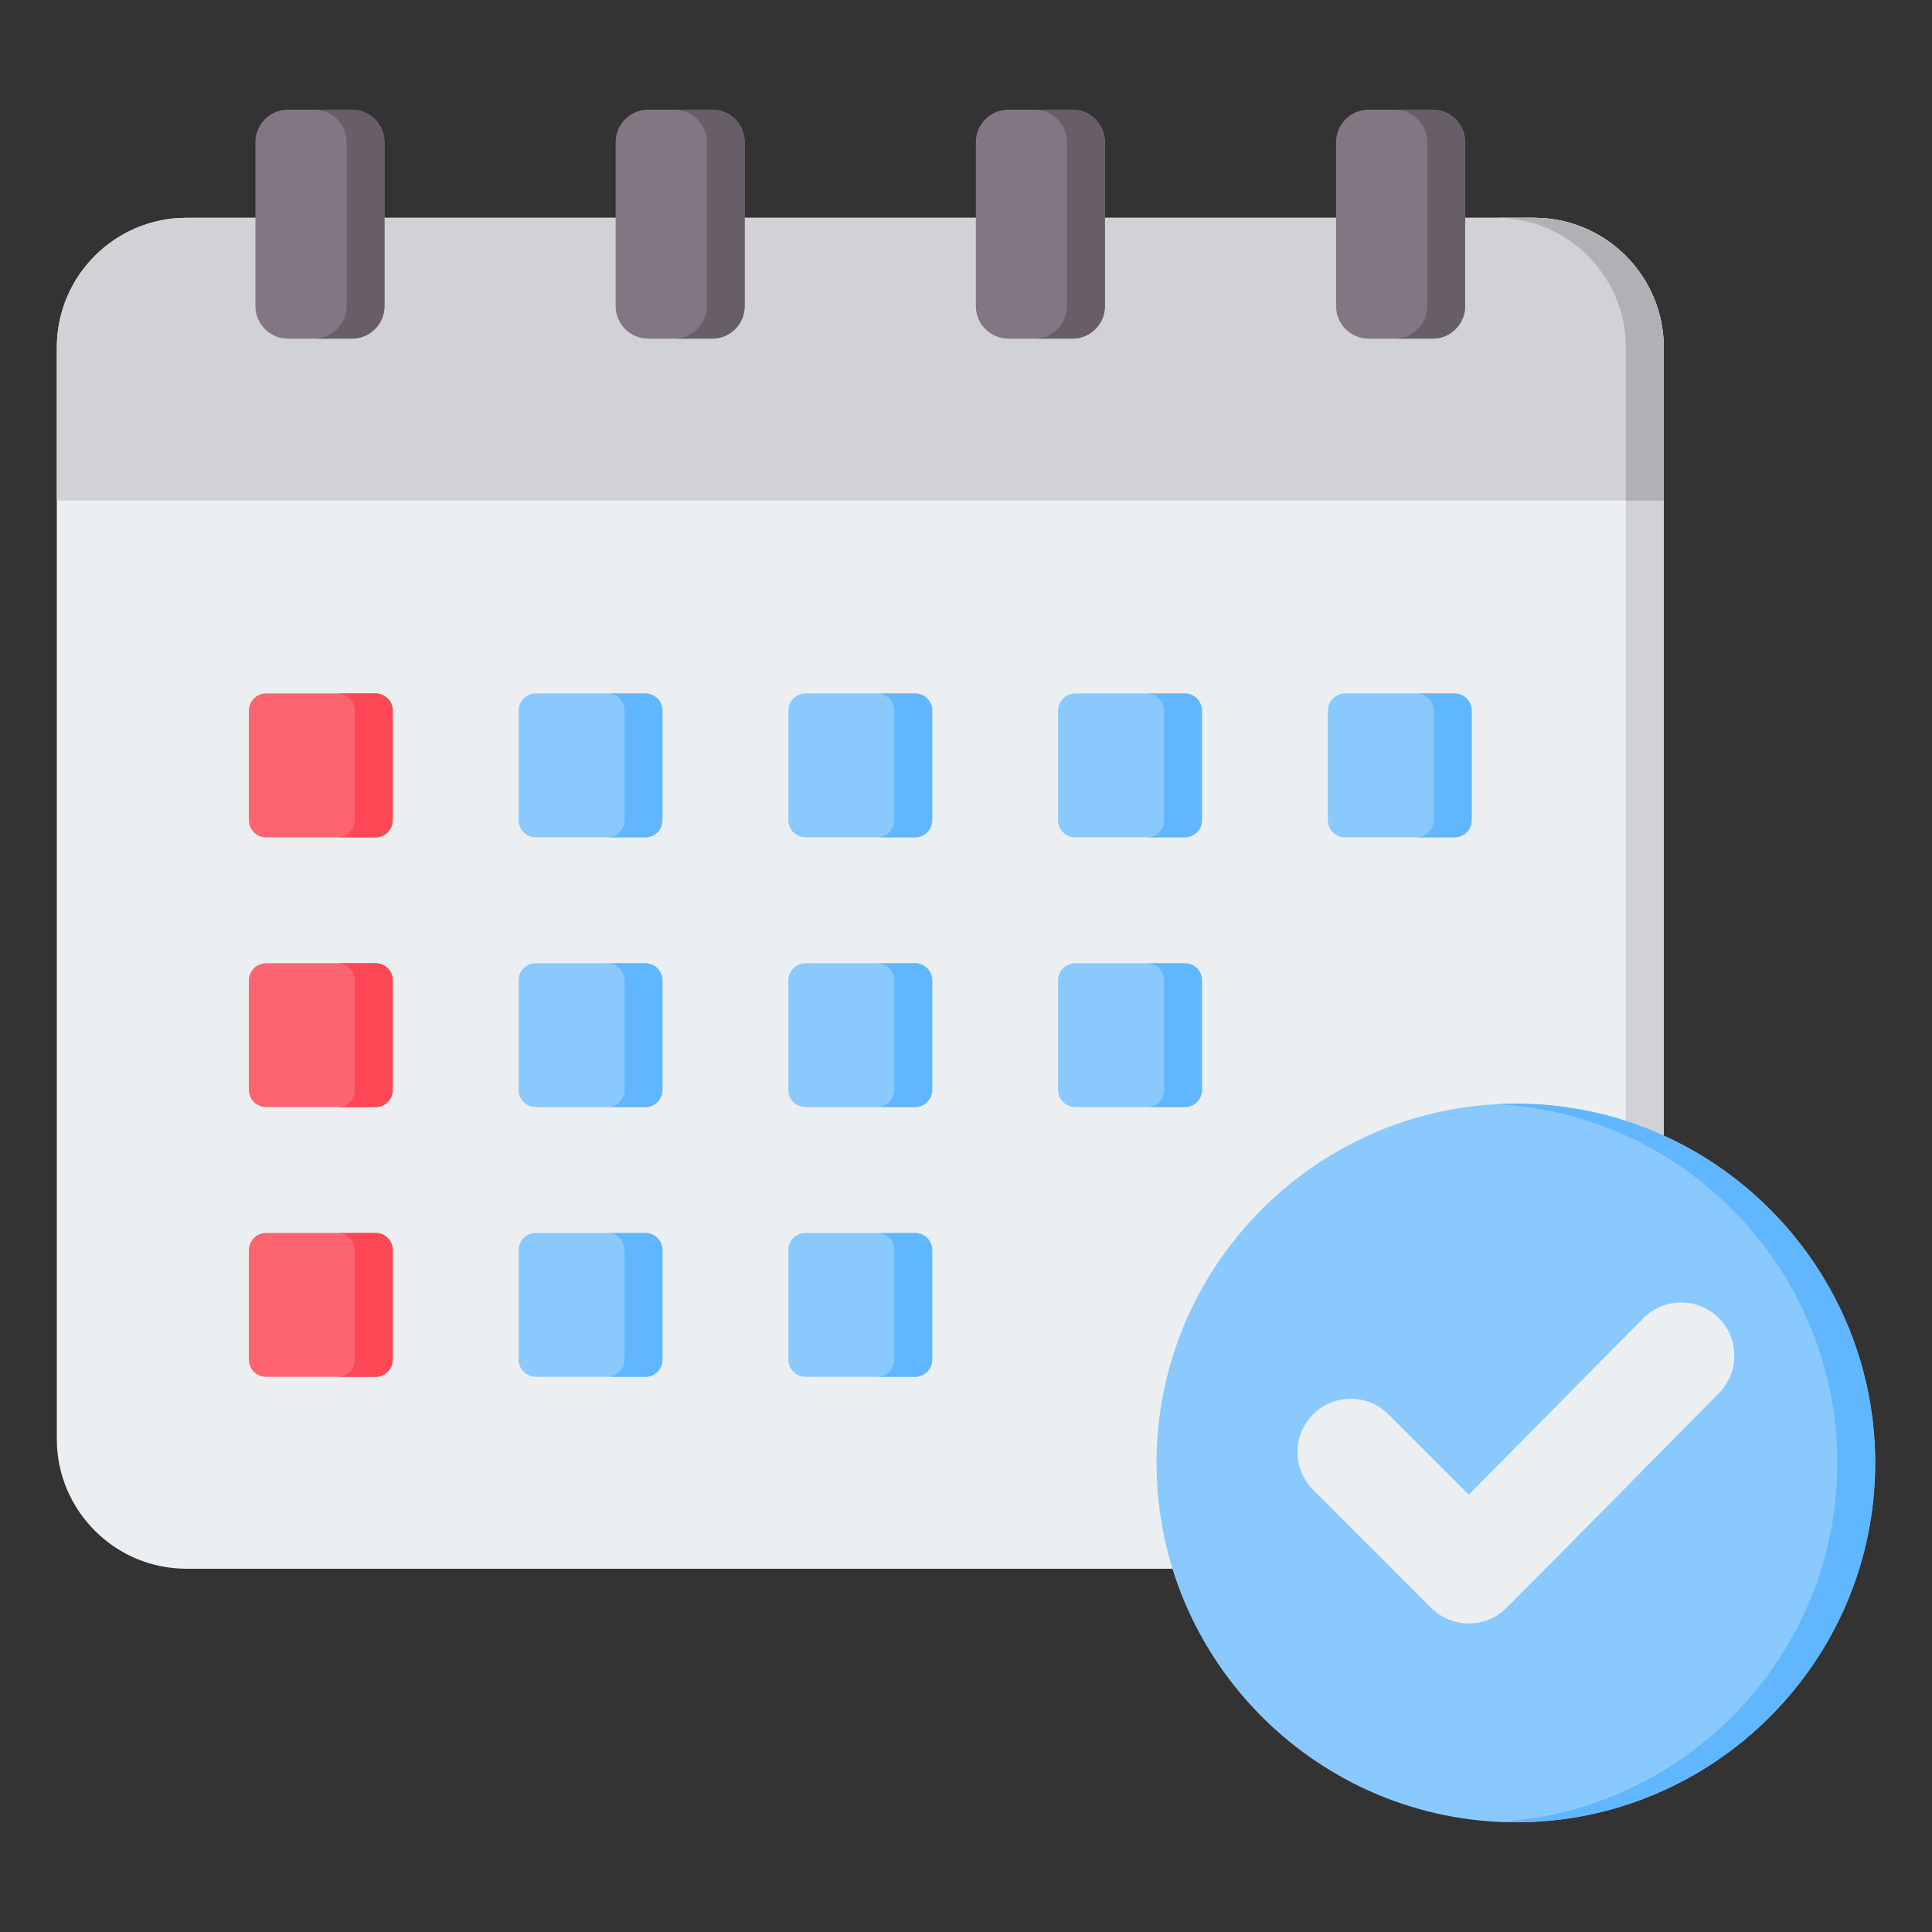
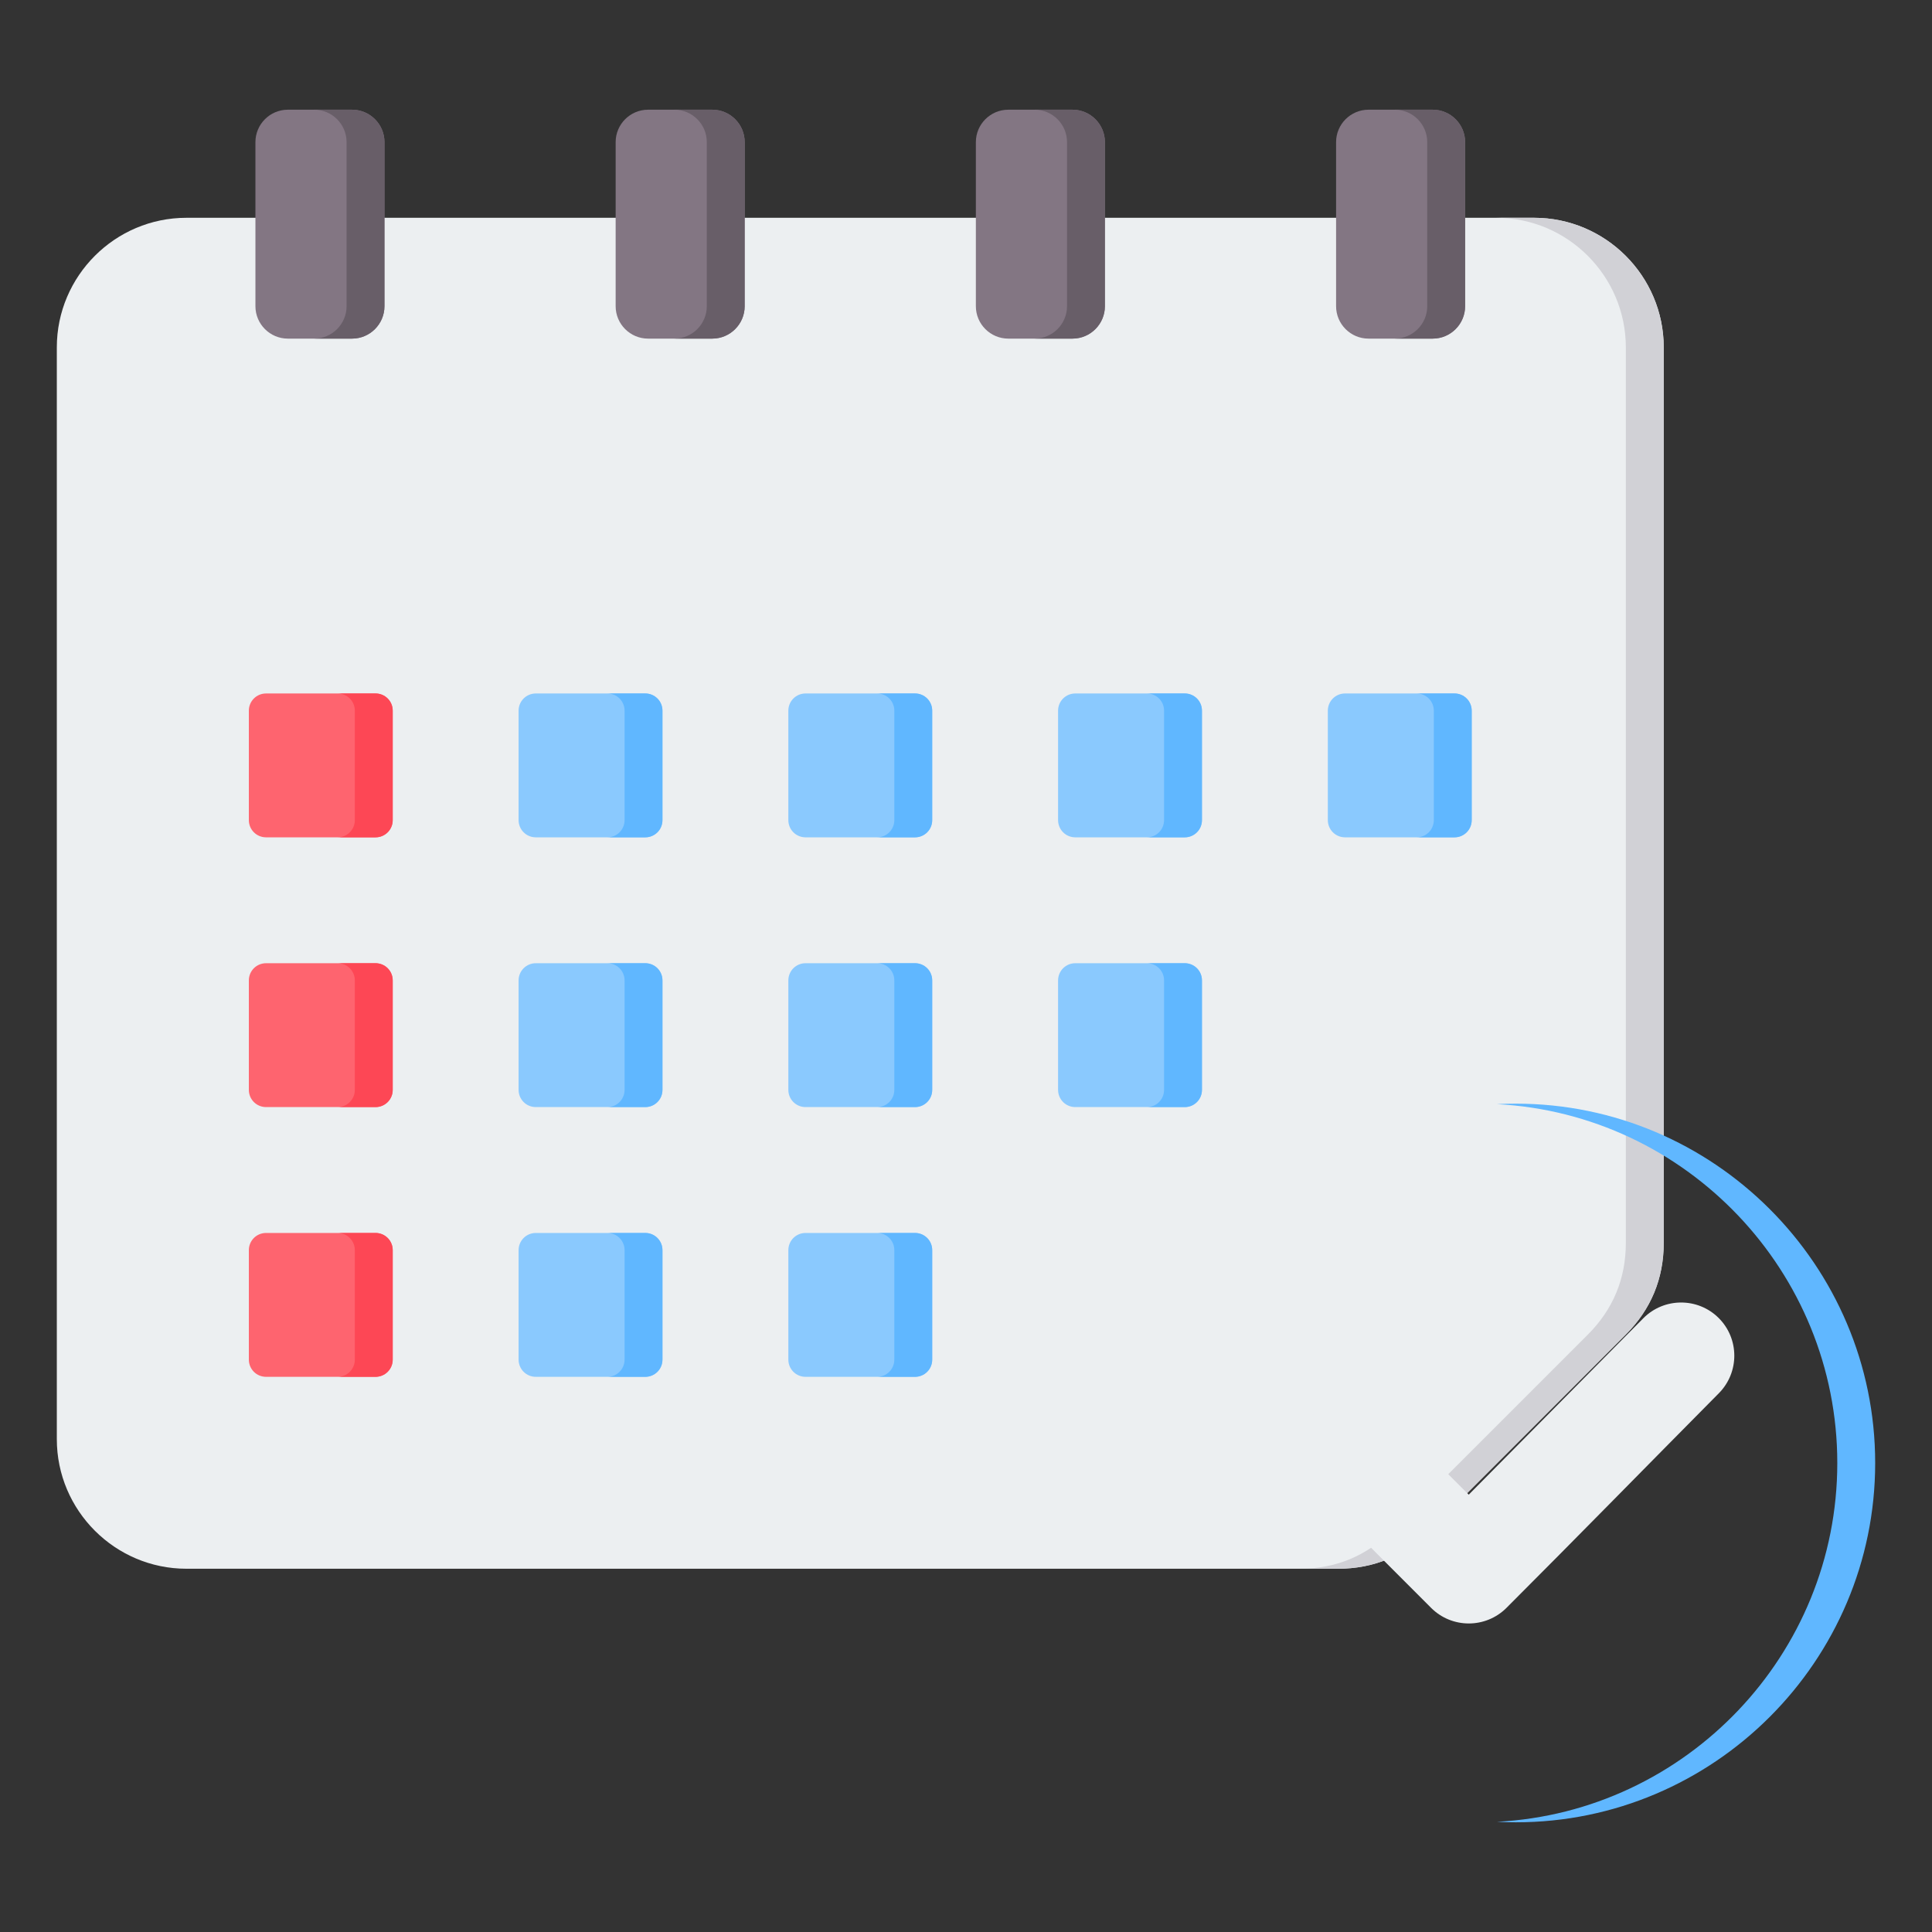
<svg xmlns="http://www.w3.org/2000/svg" clip-rule="evenodd" fill-rule="evenodd" stroke-linejoin="round" stroke-miterlimit="2" viewBox="0 0 510 510">
  <rect x="0" y="0" width="510" height="510" fill="#333333" stroke="none" />
  <g id="Artboard11">
    <g>
      <g>
        <path d="m49.208 57.491h355.765c18.841 0 34.208 15.367 34.208 34.209v236.402c0 9.42-3.358 17.527-10.019 24.188l-51.798 51.799c-6.662 6.661-14.769 10.018-24.19 10.018h-303.966c-18.841 0-34.208-15.366-34.208-34.207v-288.2c0-18.842 15.367-34.209 34.208-34.209z" fill="#eceff1" />
        <path d="m394.973 57.491h10c18.841 0 34.208 15.367 34.208 34.209v236.402c0 9.42-3.358 17.527-10.019 24.188l-51.798 51.799c-6.662 6.661-14.769 10.018-24.19 10.018h-10c9.421 0 17.528-3.357 24.19-10.018l51.798-51.799c6.661-6.661 10.019-14.768 10.019-24.188v-236.402c0-18.842-15.367-34.209-34.208-34.209z" fill="#d1d1d6" />
-         <path d="m15 132.147v-40.447c0-18.842 15.367-34.209 34.208-34.209h355.765c18.841 0 34.208 15.367 34.208 34.209v40.447z" fill="#d1d1d6" />
-         <path d="m394.973 57.491h10c18.841 0 34.208 15.367 34.208 34.209v40.447h-10v-40.447c0-18.842-15.367-34.209-34.208-34.209z" fill="#b1b1b5" />
        <path d="m75.978 28.959h16.958c4.71 0 8.552 3.842 8.552 8.552v43.323c0 4.71-3.842 8.552-8.552 8.552h-16.958c-4.71 0-8.551-3.841-8.551-8.552v-43.323c0-4.71 3.841-8.552 8.551-8.552zm285.266 0h16.959c4.709 0 8.551 3.842 8.551 8.552v43.323c0 4.71-3.842 8.552-8.551 8.552h-16.959c-4.709 0-8.55-3.841-8.55-8.552v-43.323c0-4.71 3.841-8.552 8.55-8.552zm-95.088 0h16.958c4.71 0 8.553 3.842 8.553 8.552v43.323c0 4.71-3.843 8.552-8.553 8.552h-16.958c-4.71 0-8.552-3.841-8.552-8.552v-43.323c0-4.71 3.842-8.552 8.552-8.552zm-95.089 0h16.958c4.71 0 8.551 3.842 8.551 8.552v43.323c0 4.71-3.841 8.552-8.551 8.552h-16.958c-4.71 0-8.551-3.841-8.551-8.552v-43.323c0-4.71 3.841-8.552 8.551-8.552z" fill="#837683" />
        <path d="m82.936 28.959h10c4.71 0 8.552 3.842 8.552 8.552v43.323c0 4.71-3.842 8.552-8.552 8.552h-10c4.71 0 8.552-3.842 8.552-8.552v-43.323c0-4.71-3.842-8.552-8.552-8.552zm285.267 0h10c4.709 0 8.551 3.842 8.551 8.552v43.323c0 4.71-3.842 8.552-8.551 8.552h-10c4.709 0 8.551-3.842 8.551-8.552v-43.323c0-4.71-3.842-8.552-8.551-8.552zm-95.089 0h10c4.71 0 8.553 3.842 8.553 8.552v43.323c0 4.71-3.843 8.552-8.553 8.552h-10c4.71 0 8.553-3.842 8.553-8.552v-43.323c0-4.71-3.843-8.552-8.553-8.552zm-95.089 0h10c4.71 0 8.551 3.842 8.551 8.552v43.323c0 4.71-3.841 8.552-8.551 8.552h-10c4.71 0 8.551-3.842 8.551-8.552v-43.323c0-4.71-3.841-8.552-8.551-8.552z" fill="#685e68" />
        <path d="m212.633 325.471h28.916c1.201 0 2.354.478 3.203 1.327.85.85 1.327 2.002 1.327 3.204v28.916c0 1.201-.477 2.354-1.327 3.203-.849.85-2.002 1.327-3.203 1.327h-28.916c-1.201 0-2.354-.477-3.203-1.327-.85-.849-1.327-2.002-1.327-3.203v-28.916c0-1.202.477-2.354 1.327-3.204.849-.849 2.002-1.327 3.203-1.327zm-71.207 0h28.916c1.201 0 2.354.478 3.203 1.327.85.85 1.327 2.002 1.327 3.204v28.916c0 1.201-.477 2.354-1.327 3.203-.849.85-2.002 1.327-3.203 1.327h-28.916c-1.201 0-2.354-.477-3.203-1.327-.85-.849-1.327-2.002-1.327-3.203v-28.916c0-1.202.477-2.354 1.327-3.204.849-.849 2.002-1.327 3.203-1.327zm71.207-71.205h28.916c1.201 0 2.354.477 3.203 1.326.85.85 1.327 2.002 1.327 3.204v28.916c0 1.202-.477 2.354-1.327 3.203-.849.85-2.002 1.327-3.203 1.327h-28.916c-1.201 0-2.354-.477-3.203-1.327-.85-.849-1.327-2.001-1.327-3.203v-28.916c0-1.202.477-2.354 1.327-3.204.849-.849 2.002-1.326 3.203-1.326zm-71.207 0h28.916c1.201 0 2.354.477 3.203 1.326.85.85 1.327 2.002 1.327 3.204v28.916c0 1.202-.477 2.354-1.327 3.203-.849.85-2.002 1.327-3.203 1.327h-28.916c-1.201 0-2.354-.477-3.203-1.327-.85-.849-1.327-2.001-1.327-3.203v-28.916c0-1.202.477-2.354 1.327-3.204.849-.849 2.002-1.326 3.203-1.326zm142.413 0h28.915c1.202 0 2.354.477 3.204 1.326.85.85 1.327 2.002 1.327 3.204v28.916c0 1.202-.477 2.354-1.327 3.203-.85.85-2.002 1.327-3.204 1.327h-28.915c-1.202 0-2.354-.477-3.204-1.327-.849-.849-1.327-2.001-1.327-3.203v-28.916c0-1.202.478-2.354 1.327-3.204.85-.849 2.002-1.326 3.204-1.326zm-71.206-71.206h28.916c1.201 0 2.354.477 3.203 1.327.85.849 1.327 2.002 1.327 3.203v28.915c0 1.202-.477 2.354-1.327 3.204-.849.849-2.002 1.327-3.203 1.327h-28.916c-1.201 0-2.354-.478-3.203-1.327-.85-.85-1.327-2.002-1.327-3.204v-28.915c0-1.201.477-2.354 1.327-3.203.849-.85 2.002-1.327 3.203-1.327zm-71.207 0h28.916c1.201 0 2.354.477 3.203 1.327.85.849 1.327 2.002 1.327 3.203v28.915c0 1.202-.477 2.354-1.327 3.204-.849.849-2.002 1.327-3.203 1.327h-28.916c-1.201 0-2.354-.478-3.203-1.327-.85-.85-1.327-2.002-1.327-3.204v-28.915c0-1.201.477-2.354 1.327-3.203.849-.85 2.002-1.327 3.203-1.327zm213.62 0h28.915c1.202 0 2.354.477 3.204 1.327.849.849 1.327 2.002 1.327 3.203v28.915c0 1.202-.478 2.354-1.327 3.204-.85.849-2.002 1.327-3.204 1.327h-28.915c-1.202 0-2.354-.478-3.204-1.327-.849-.85-1.327-2.002-1.327-3.204v-28.915c0-1.201.478-2.354 1.327-3.203.85-.85 2.002-1.327 3.204-1.327zm-71.207 0h28.915c1.202 0 2.354.477 3.204 1.327.85.849 1.327 2.002 1.327 3.203v28.915c0 1.202-.477 2.354-1.327 3.204-.85.849-2.002 1.327-3.204 1.327h-28.915c-1.202 0-2.354-.478-3.204-1.327-.849-.85-1.327-2.002-1.327-3.204v-28.915c0-1.201.478-2.354 1.327-3.203.85-.85 2.002-1.327 3.204-1.327z" fill="#8ac9fe" />
        <path d="m231.549 325.471h10c1.201 0 2.354.478 3.203 1.327.85.85 1.327 2.002 1.327 3.204v28.916c0 1.201-.477 2.354-1.327 3.203-.849.85-2.002 1.327-3.203 1.327h-10c1.201 0 2.354-.477 3.203-1.327.85-.849 1.327-2.002 1.327-3.203v-28.916c0-1.202-.477-2.354-1.327-3.204-.849-.849-2.002-1.327-3.203-1.327zm-71.207 0h10c1.201 0 2.354.478 3.203 1.327.85.85 1.327 2.002 1.327 3.204v28.916c0 1.201-.477 2.354-1.327 3.203-.849.85-2.002 1.327-3.203 1.327h-10c1.201 0 2.354-.477 3.203-1.327.85-.849 1.327-2.002 1.327-3.203v-28.916c0-1.202-.477-2.354-1.327-3.204-.849-.849-2.002-1.327-3.203-1.327zm71.207-71.205h10c1.201 0 2.354.477 3.203 1.326.85.85 1.327 2.002 1.327 3.204v28.916c0 1.202-.477 2.354-1.327 3.203-.849.85-2.002 1.327-3.203 1.327h-10c1.201 0 2.354-.477 3.203-1.327.85-.849 1.327-2.001 1.327-3.203v-28.916c0-1.202-.477-2.354-1.327-3.204-.849-.849-2.002-1.326-3.203-1.326zm-71.207 0h10c1.201 0 2.354.477 3.203 1.326.85.85 1.327 2.002 1.327 3.204v28.916c0 1.202-.477 2.354-1.327 3.203-.849.85-2.002 1.327-3.203 1.327h-10c1.201 0 2.354-.477 3.203-1.327.85-.849 1.327-2.001 1.327-3.203v-28.916c0-1.202-.477-2.354-1.327-3.204-.849-.849-2.002-1.326-3.203-1.326zm142.412 0h10c1.202 0 2.354.477 3.204 1.326.85.85 1.327 2.002 1.327 3.204v28.916c0 1.202-.477 2.354-1.327 3.203-.85.85-2.002 1.327-3.204 1.327h-10c1.202 0 2.354-.477 3.204-1.327.85-.849 1.327-2.001 1.327-3.203v-28.916c0-1.202-.477-2.354-1.327-3.204-.85-.849-2.002-1.326-3.204-1.326zm-71.205-71.206h10c1.201 0 2.354.477 3.203 1.327.85.849 1.327 2.002 1.327 3.203v28.915c0 1.202-.477 2.354-1.327 3.204-.849.849-2.002 1.327-3.203 1.327h-10c1.201 0 2.354-.478 3.203-1.327.85-.85 1.327-2.002 1.327-3.204v-28.915c0-1.201-.477-2.354-1.327-3.203-.849-.85-2.002-1.327-3.203-1.327zm-71.207 0h10c1.201 0 2.354.477 3.203 1.327.85.849 1.327 2.002 1.327 3.203v28.915c0 1.202-.477 2.354-1.327 3.204-.849.849-2.002 1.327-3.203 1.327h-10c1.201 0 2.354-.478 3.203-1.327.85-.85 1.327-2.002 1.327-3.204v-28.915c0-1.201-.477-2.354-1.327-3.203-.849-.85-2.002-1.327-3.203-1.327zm213.619 0h10c1.202 0 2.354.477 3.204 1.327.849.849 1.327 2.002 1.327 3.203v28.915c0 1.202-.478 2.354-1.327 3.204-.85.849-2.002 1.327-3.204 1.327h-10c1.202 0 2.354-.478 3.204-1.327.849-.85 1.327-2.002 1.327-3.204v-28.915c0-1.201-.478-2.354-1.327-3.203-.85-.85-2.002-1.327-3.204-1.327zm-71.207 0h10c1.202 0 2.354.477 3.204 1.327.85.849 1.327 2.002 1.327 3.203v28.915c0 1.202-.477 2.354-1.327 3.204-.85.849-2.002 1.327-3.204 1.327h-10c1.202 0 2.354-.478 3.204-1.327.85-.85 1.327-2.002 1.327-3.204v-28.915c0-1.201-.477-2.354-1.327-3.203-.85-.85-2.002-1.327-3.204-1.327z" fill="#60b7ff" />
        <path d="m70.221 325.471h28.915c1.202 0 2.354.478 3.204 1.327.849.85 1.327 2.002 1.327 3.204v28.916c0 1.201-.478 2.354-1.327 3.203-.85.85-2.002 1.327-3.204 1.327h-28.915c-1.202 0-2.354-.477-3.204-1.327-.849-.849-1.327-2.002-1.327-3.203v-28.916c0-1.202.478-2.354 1.327-3.204.85-.849 2.002-1.327 3.204-1.327zm0-71.205h28.915c1.202 0 2.354.477 3.204 1.326.849.85 1.327 2.002 1.327 3.204v28.916c0 1.202-.478 2.354-1.327 3.203-.85.85-2.002 1.327-3.204 1.327h-28.915c-1.202 0-2.354-.477-3.204-1.327-.849-.849-1.327-2.001-1.327-3.203v-28.916c0-1.202.478-2.354 1.327-3.204.85-.849 2.002-1.326 3.204-1.326zm0-71.206h28.915c1.202 0 2.354.477 3.204 1.327.849.849 1.327 2.002 1.327 3.203v28.915c0 1.202-.478 2.354-1.327 3.204-.85.849-2.002 1.327-3.204 1.327h-28.915c-1.202 0-2.354-.478-3.204-1.327-.849-.85-1.327-2.002-1.327-3.204v-28.915c0-1.201.478-2.354 1.327-3.203.85-.85 2.002-1.327 3.204-1.327z" fill="#fe646f" />
        <path d="m89.136 325.471h10c1.202 0 2.354.478 3.204 1.327.849.85 1.327 2.002 1.327 3.204v28.916c0 1.201-.478 2.354-1.327 3.203-.85.85-2.002 1.327-3.204 1.327h-10c1.202 0 2.354-.477 3.204-1.327.849-.849 1.327-2.002 1.327-3.203v-28.916c0-1.202-.478-2.354-1.327-3.204-.85-.849-2.002-1.327-3.204-1.327zm0-71.205h10c1.202 0 2.354.477 3.204 1.326.849.85 1.327 2.002 1.327 3.204v28.916c0 1.202-.478 2.354-1.327 3.203-.85.85-2.002 1.327-3.204 1.327h-10c1.202 0 2.354-.477 3.204-1.327.849-.849 1.327-2.001 1.327-3.203v-28.916c0-1.202-.478-2.354-1.327-3.204-.85-.849-2.002-1.326-3.204-1.326zm0-71.206h10c1.202 0 2.354.477 3.204 1.327.849.849 1.327 2.002 1.327 3.203v28.915c0 1.202-.478 2.354-1.327 3.204-.85.849-2.002 1.327-3.204 1.327h-10c1.202 0 2.354-.478 3.204-1.327.849-.85 1.327-2.002 1.327-3.204v-28.915c0-1.201-.478-2.354-1.327-3.203-.85-.85-2.002-1.327-3.204-1.327z" fill="#fd4755" />
      </g>
      <g>
-         <path d="m400.162 481.041c52.244 0 94.838-42.594 94.838-94.838 0-52.245-42.594-94.866-94.838-94.866s-94.866 42.621-94.866 94.866c0 52.244 42.622 94.838 94.866 94.838z" fill="#8ac9fe" />
        <path d="m395.162 480.91c49.935-2.614 89.838-44.14 89.838-94.707 0-50.568-39.903-92.12-89.838-94.736 1.656-.087 3.323-.13 5-.13 52.244 0 94.838 42.621 94.838 94.866 0 52.244-42.594 94.838-94.838 94.838-1.677 0-3.344-.044-5-.131z" fill="#60b7ff" />
        <path d="m387.71 394.552 46.102-46.584c5.463-5.491 14.378-5.519 19.868-.057s5.519 14.349.057 19.868c-18.708 18.877-37.273 37.867-56.065 56.659-5.491 5.49-14.406 5.49-19.896 0l-31.16-31.188c-5.49-5.491-5.49-14.377 0-19.896 5.49-5.491 14.405-5.491 19.896 0z" fill="#eceff1" />
      </g>
    </g>
  </g>
</svg>